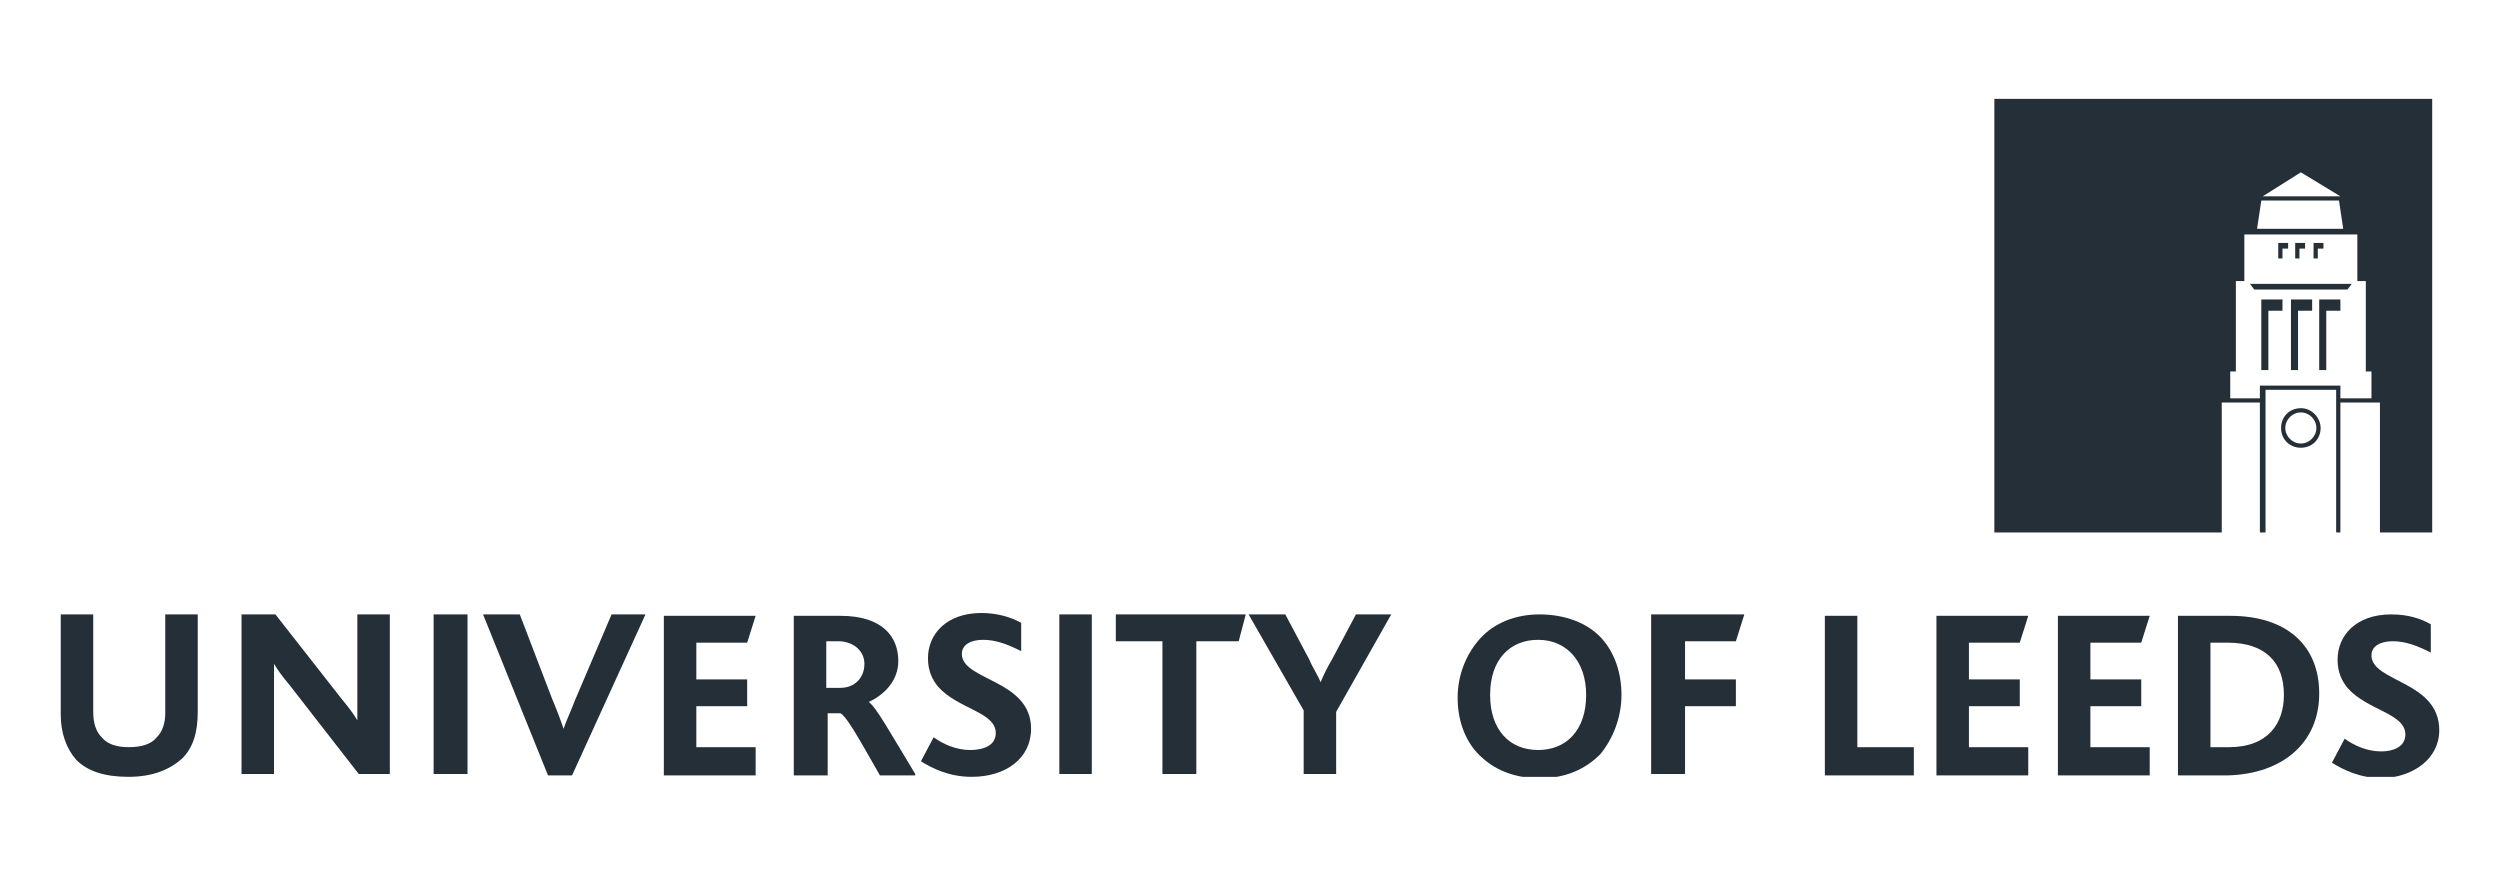
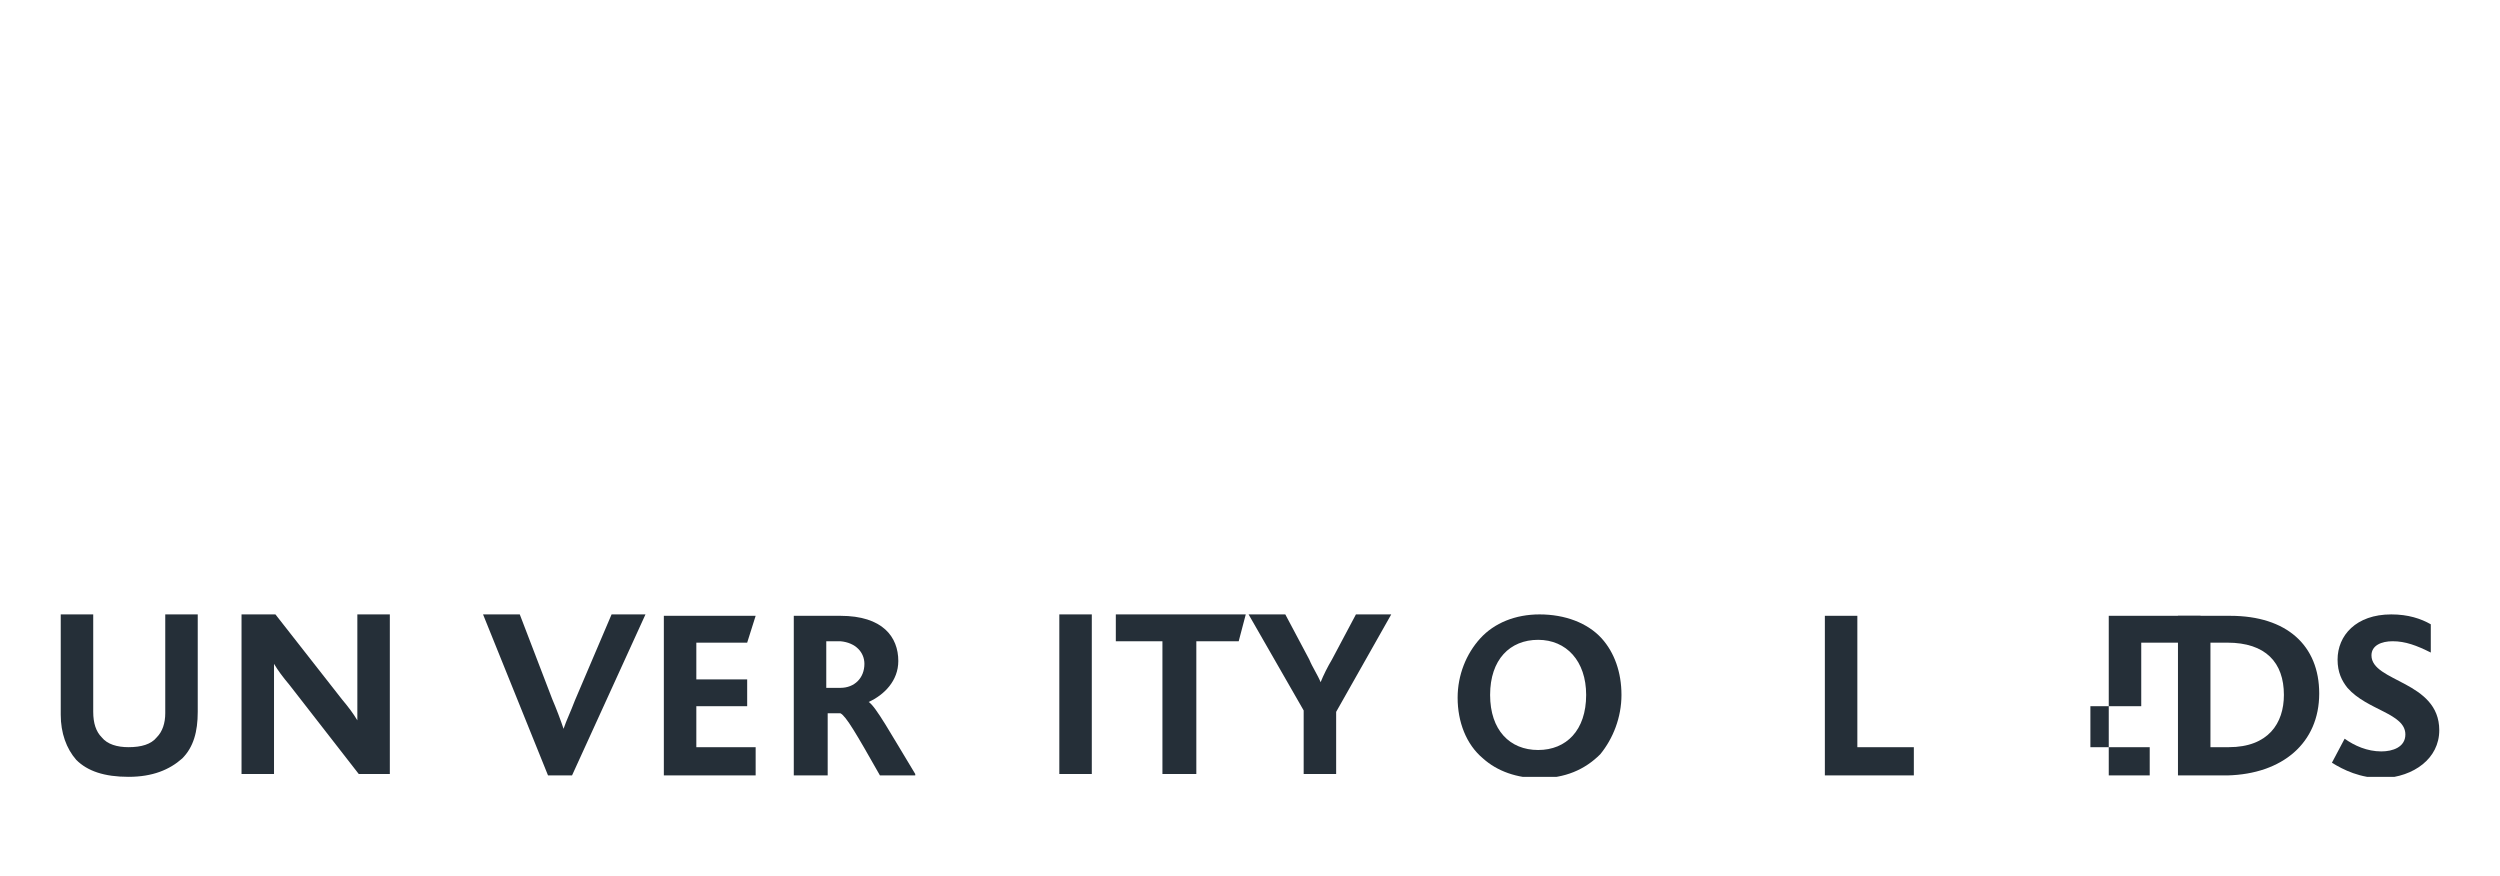
<svg xmlns="http://www.w3.org/2000/svg" xmlns:xlink="http://www.w3.org/1999/xlink" version="1.1" id="Layer_1" x="0px" y="0px" viewBox="0 0 177 62" style="enable-background:new 0 0 177 62;" xml:space="preserve">
  <style type="text/css">
	.st0{clip-path:url(#SVGID_00000178916664196958582800000016020312720724712364_);}
	.st1{fill:#252F38;}
	.st2{fill-rule:evenodd;clip-rule:evenodd;fill:#252F38;}
</style>
  <g>
    <defs>
      <rect id="SVGID_1_" x="4.3" y="7" width="168.4" height="48" />
    </defs>
    <clipPath id="SVGID_00000085964016567675756240000001747814802320093314_">
      <use xlink:href="#SVGID_1_" style="overflow:visible;" />
    </clipPath>
    <g style="clip-path:url(#SVGID_00000085964016567675756240000001747814802320093314_);">
-       <path class="st1" d="M162.9,31.4c-0.6,0-1.1-0.5-1.1-1.1c0-0.6,0.5-1.1,1.1-1.1c0.6,0,1.1,0.5,1.1,1.1    C164,30.9,163.5,31.4,162.9,31.4z M162.9,28.9c-0.8,0-1.4,0.6-1.4,1.4c0,0.8,0.6,1.4,1.4,1.4c0.8,0,1.4-0.6,1.4-1.4    C164.3,29.6,163.7,28.9,162.9,28.9z M160.1,26.2h0.5V22h1v-0.8h-1.5L160.1,26.2z M161.6,17.6h0.4v-0.4h-0.7v1.1h0.3L161.6,17.6    L161.6,17.6z M162.2,26.2h0.5V22h1v-0.8h-1.5L162.2,26.2z M159.6,20.5h6.6l0.3-0.4h-7.2L159.6,20.5z M164.2,26.2h0.5V22h1v-0.8    h-1.5L164.2,26.2L164.2,26.2z M167.9,28.2h-2.2v-0.9H160v0.9h-2.1v-1.9h0.4v-6.4h0.6v-3.3h8v3.3h0.6v6.4h0.4V28.2z M160.1,14.2    h5.5l0.3,2h-6.1L160.1,14.2z M162.9,12.2l2.8,1.7h-5.5L162.9,12.2z M141.2,7v30.7h16.1v-9.2h2.7v9.2h0.4V27.6h5v10.1h0.3v-9.2h2.8    v9.2h3.7V7H141.2z M162.8,17.6h0.4v-0.4h-0.7v1.1h0.3V17.6z M164.1,17.6h0.4v-0.4h-0.7v1.1h0.3V17.6z" />
      <path class="st1" d="M14,50.4v-6.9h-2.3v7c0,0.7-0.2,1.3-0.6,1.7c-0.4,0.5-1.1,0.7-2,0.7c-0.8,0-1.5-0.2-1.9-0.7    c-0.4-0.4-0.6-1-0.6-1.8v-6.9H4.3v7.1c0,1.3,0.4,2.4,1.1,3.2c0.8,0.8,2,1.2,3.7,1.2c1.7,0,2.9-0.5,3.8-1.3    C13.7,52.9,14,51.8,14,50.4" />
      <path class="st2" d="M27.6,54.8V43.5h-2.3v5.8c0,0.5,0,1.2,0,1.7h0c-0.3-0.5-0.6-0.9-1.1-1.5l-4.7-6h-2.4v11.3h2.3v-6.2    c0-0.5,0-1.2,0-1.6h0c0.3,0.5,0.6,0.9,1.1,1.5l4.9,6.3L27.6,54.8" />
-       <path class="st1" d="M33.1,43.5h-2.4v11.3h2.4V43.5z" />
      <path class="st1" d="M45.7,43.5h-2.4l-2.6,6.1c-0.3,0.8-0.6,1.4-0.8,2h0c-0.2-0.6-0.5-1.4-0.8-2.1l-2.3-6h-2.6l4.6,11.4h1.7    L45.7,43.5" />
      <path class="st1" d="M53.5,54.8v-1.9h-4.2V50h3.6v-1.9h-3.6v-2.6h3.6l0.6-1.9H47v11.3H53.5z" />
      <path class="st2" d="M61.2,47c0,1-0.7,1.7-1.7,1.7h-1v-3.3h1C60.6,45.5,61.2,46.2,61.2,47 M64.8,54.8C63.1,52,62,50,61.5,49.7v0    c1.1-0.5,2.1-1.5,2.1-2.9c0-1.7-1.1-3.2-4.1-3.2h-3.3v11.3h2.4v-4.4h0.9c0.4,0.2,1.1,1.4,2.8,4.4H64.8z" />
-       <path class="st1" d="M73,51.6c0-3.5-4.9-3.4-4.9-5.3c0-0.7,0.7-1,1.5-1c0.9,0,1.7,0.3,2.7,0.8l0-2c-0.7-0.4-1.7-0.7-2.8-0.7    c-2.5,0-3.8,1.5-3.8,3.2c0,0.9,0.3,1.5,0.7,2c1.4,1.6,4.1,1.8,4.1,3.3c0,0.9-0.9,1.2-1.8,1.2c-1,0-1.9-0.4-2.6-0.9l-0.9,1.7    c0.8,0.5,2,1.1,3.6,1.1C71.2,55,73,53.7,73,51.6" />
      <path class="st1" d="M77.3,43.5H75v11.3h2.3V43.5z" />
      <path class="st1" d="M88.2,43.5H79v1.9h3.3v9.4h2.4v-9.4h3L88.2,43.5z" />
      <path class="st1" d="M98.5,43.5h-2.5l-1.7,3.2c-0.3,0.5-0.6,1.1-0.8,1.6h0c-0.2-0.5-0.6-1.1-0.8-1.6l-1.7-3.2h-2.6l3.9,6.8v4.5    h2.3v-4.4L98.5,43.5" />
      <path class="st2" d="M112.3,49.2c0,2.5-1.4,3.9-3.4,3.9s-3.4-1.4-3.4-3.9c0-2.5,1.4-3.9,3.4-3.9C110.9,45.3,112.3,46.8,112.3,49.2    z M114.8,49.2c0-1.6-0.5-3-1.4-4c-1-1.1-2.6-1.7-4.4-1.7c-1.7,0-3.2,0.6-4.2,1.7c-1,1.1-1.6,2.6-1.6,4.2c0,1.7,0.6,3.3,1.8,4.3    c1,0.9,2.4,1.4,4,1.4c1.8,0,3.2-0.6,4.3-1.7C114.2,52.3,114.8,50.8,114.8,49.2L114.8,49.2z" />
-       <path class="st1" d="M123.5,43.5h-6.6v11.3h2.4v-4.8h3.6l0-1.9h-3.6v-2.7h3.6L123.5,43.5z" />
      <path class="st1" d="M135.5,54.8v-1.9h-4v-9.3h-2.3v11.3H135.5z" />
-       <path class="st1" d="M143.6,54.8v-1.9h-4.2V50h3.6v-1.9h-3.6v-2.6h3.6l0.6-1.9h-6.5v11.3H143.6z" />
-       <path class="st1" d="M152.2,54.8v-1.9H148V50h3.6v-1.9H148v-2.6h3.6l0.6-1.9h-6.5v11.3H152.2z" />
+       <path class="st1" d="M152.2,54.8v-1.9H148V50h3.6v-1.9v-2.6h3.6l0.6-1.9h-6.5v11.3H152.2z" />
      <path class="st2" d="M161.7,49.2c0,2-1.1,3.7-3.9,3.7h-1.3v-7.4h1.2C160.4,45.5,161.7,46.9,161.7,49.2z M164.2,49.1    c0-3.4-2.3-5.5-6.3-5.5h-3.7v11.3h3.5C161.6,54.8,164.2,52.6,164.2,49.1L164.2,49.1z" />
      <path class="st1" d="M172.7,51.7c0-3.5-4.8-3.4-4.8-5.3c0-0.7,0.7-1,1.5-1c0.9,0,1.7,0.3,2.7,0.8l0-2c-0.7-0.4-1.6-0.7-2.8-0.7    c-2.5,0-3.8,1.5-3.8,3.2c0,0.9,0.3,1.5,0.7,2c1.4,1.6,4.1,1.8,4.1,3.3c0,0.9-0.9,1.2-1.7,1.2c-1,0-1.9-0.4-2.6-0.9l-0.9,1.7    c0.8,0.5,2,1.1,3.6,1.1C170.9,55,172.7,53.7,172.7,51.7" />
    </g>
  </g>
</svg>